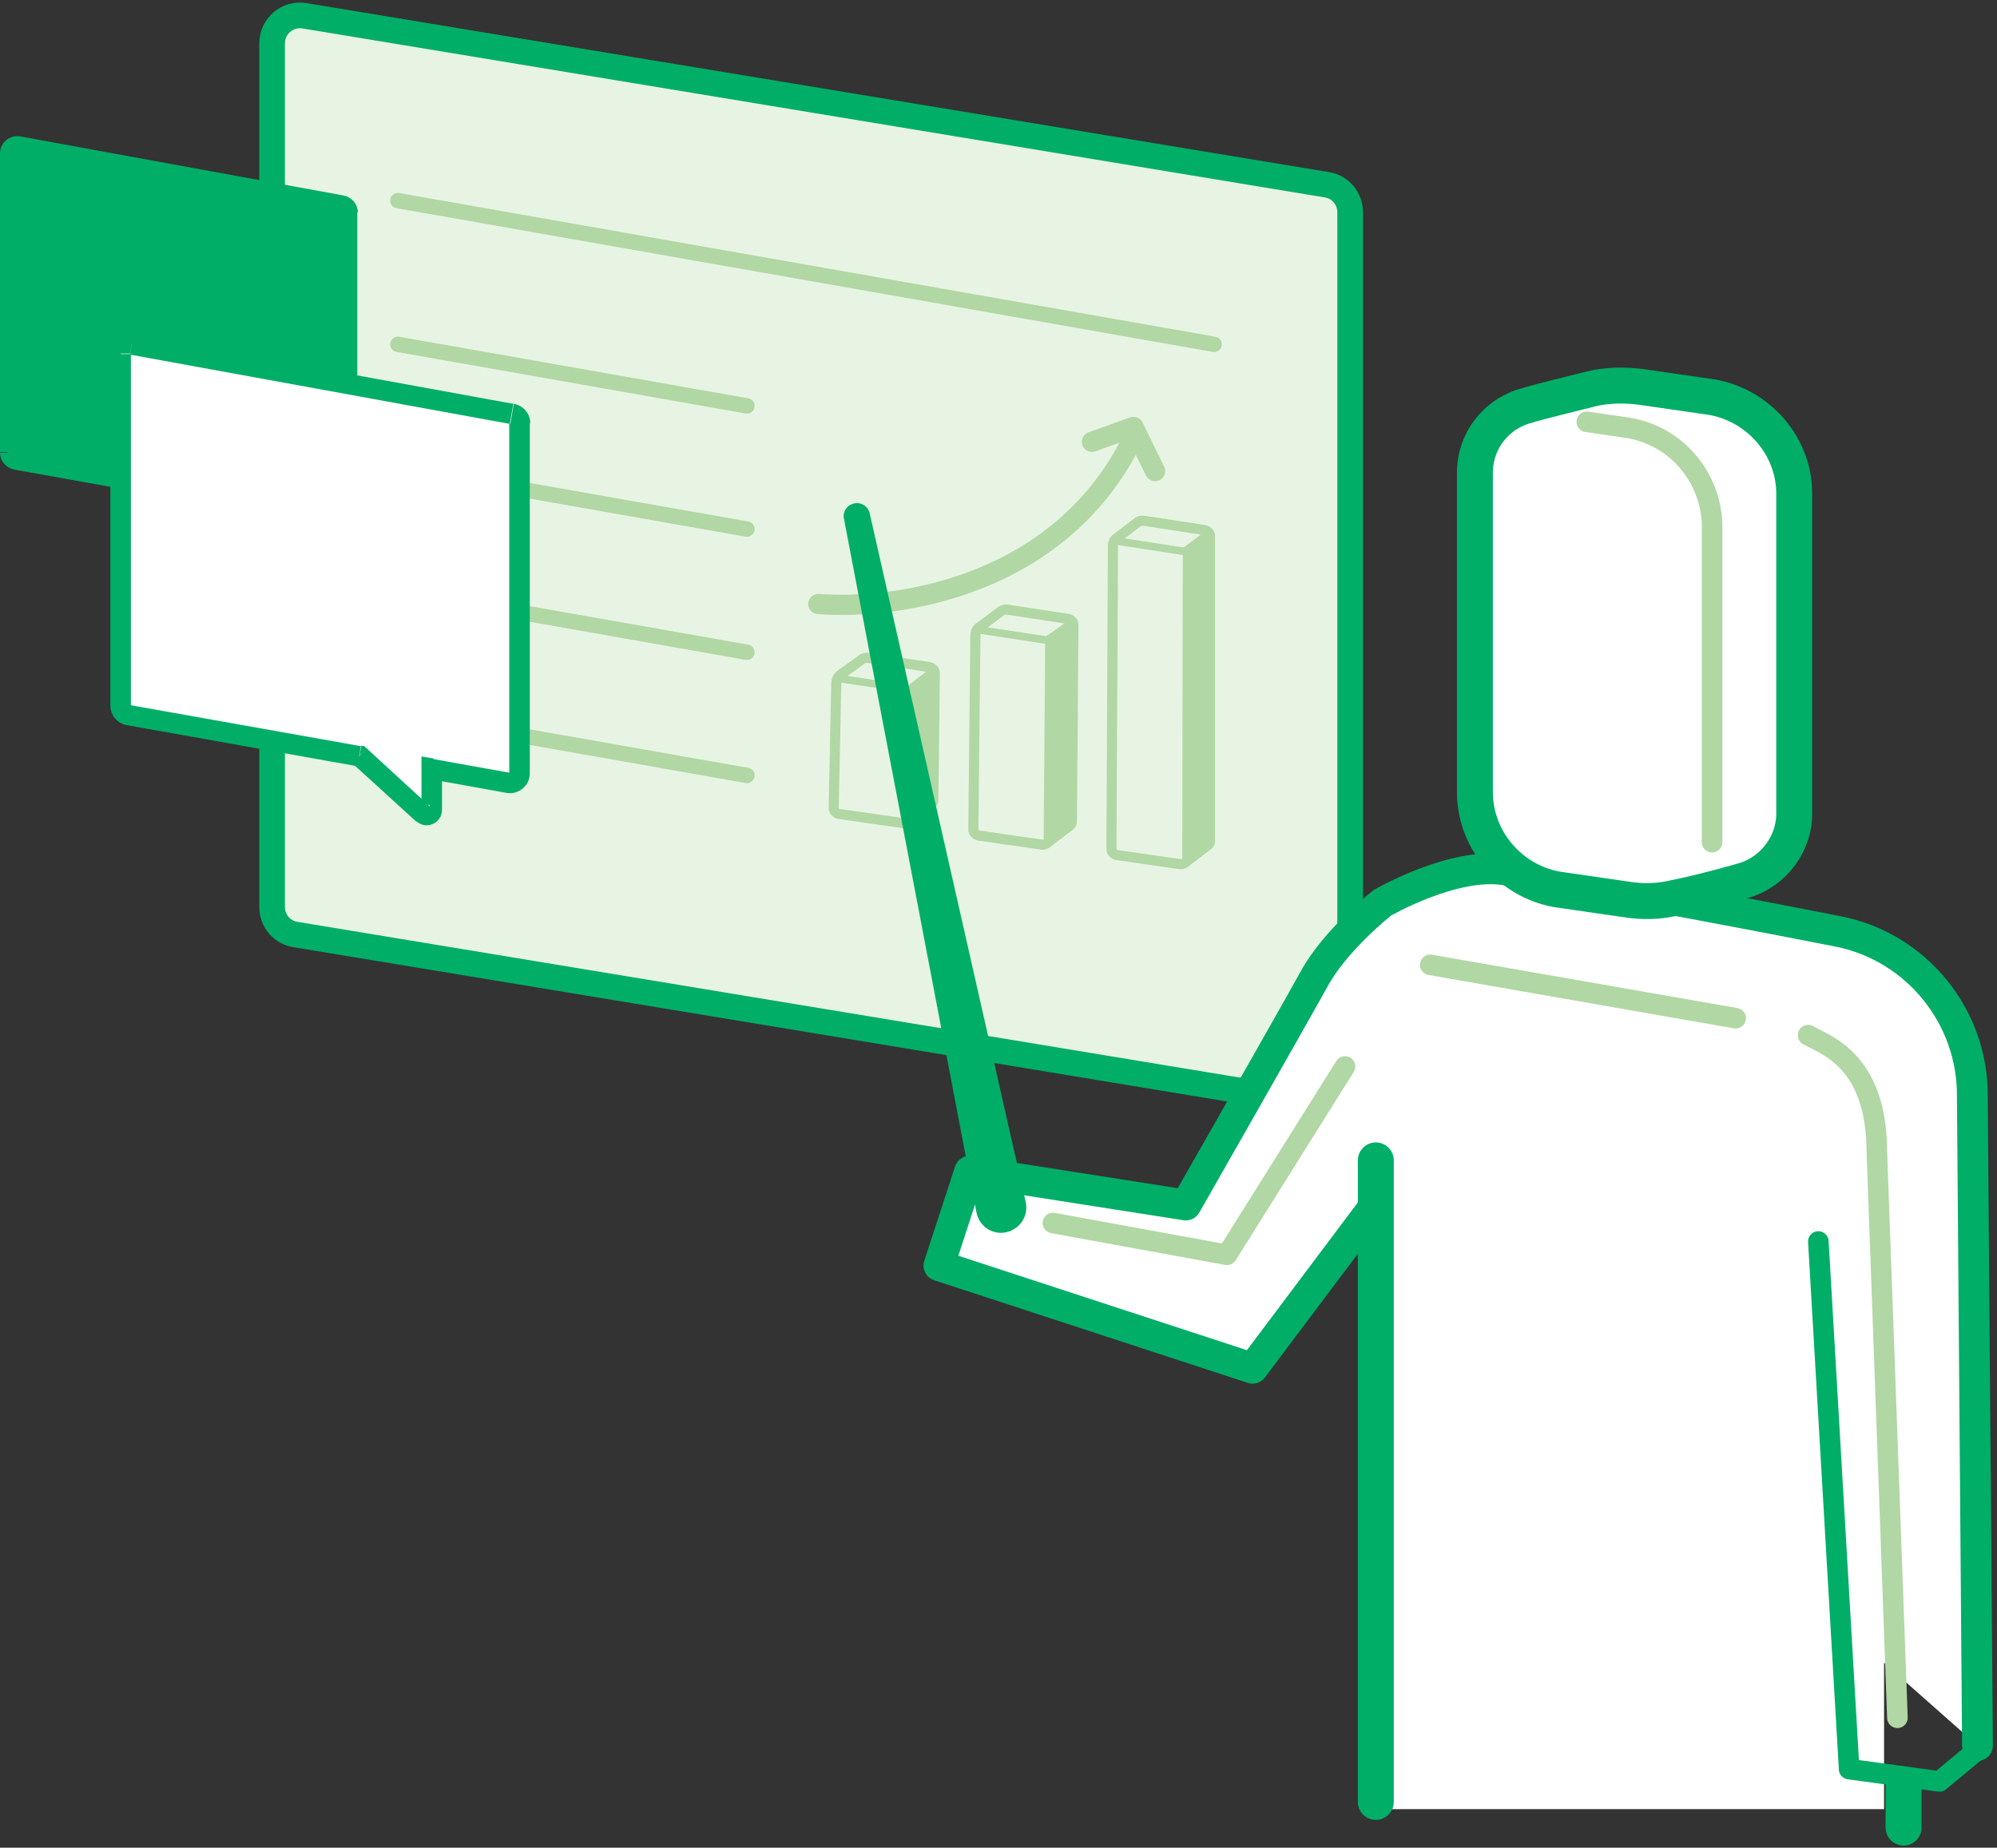
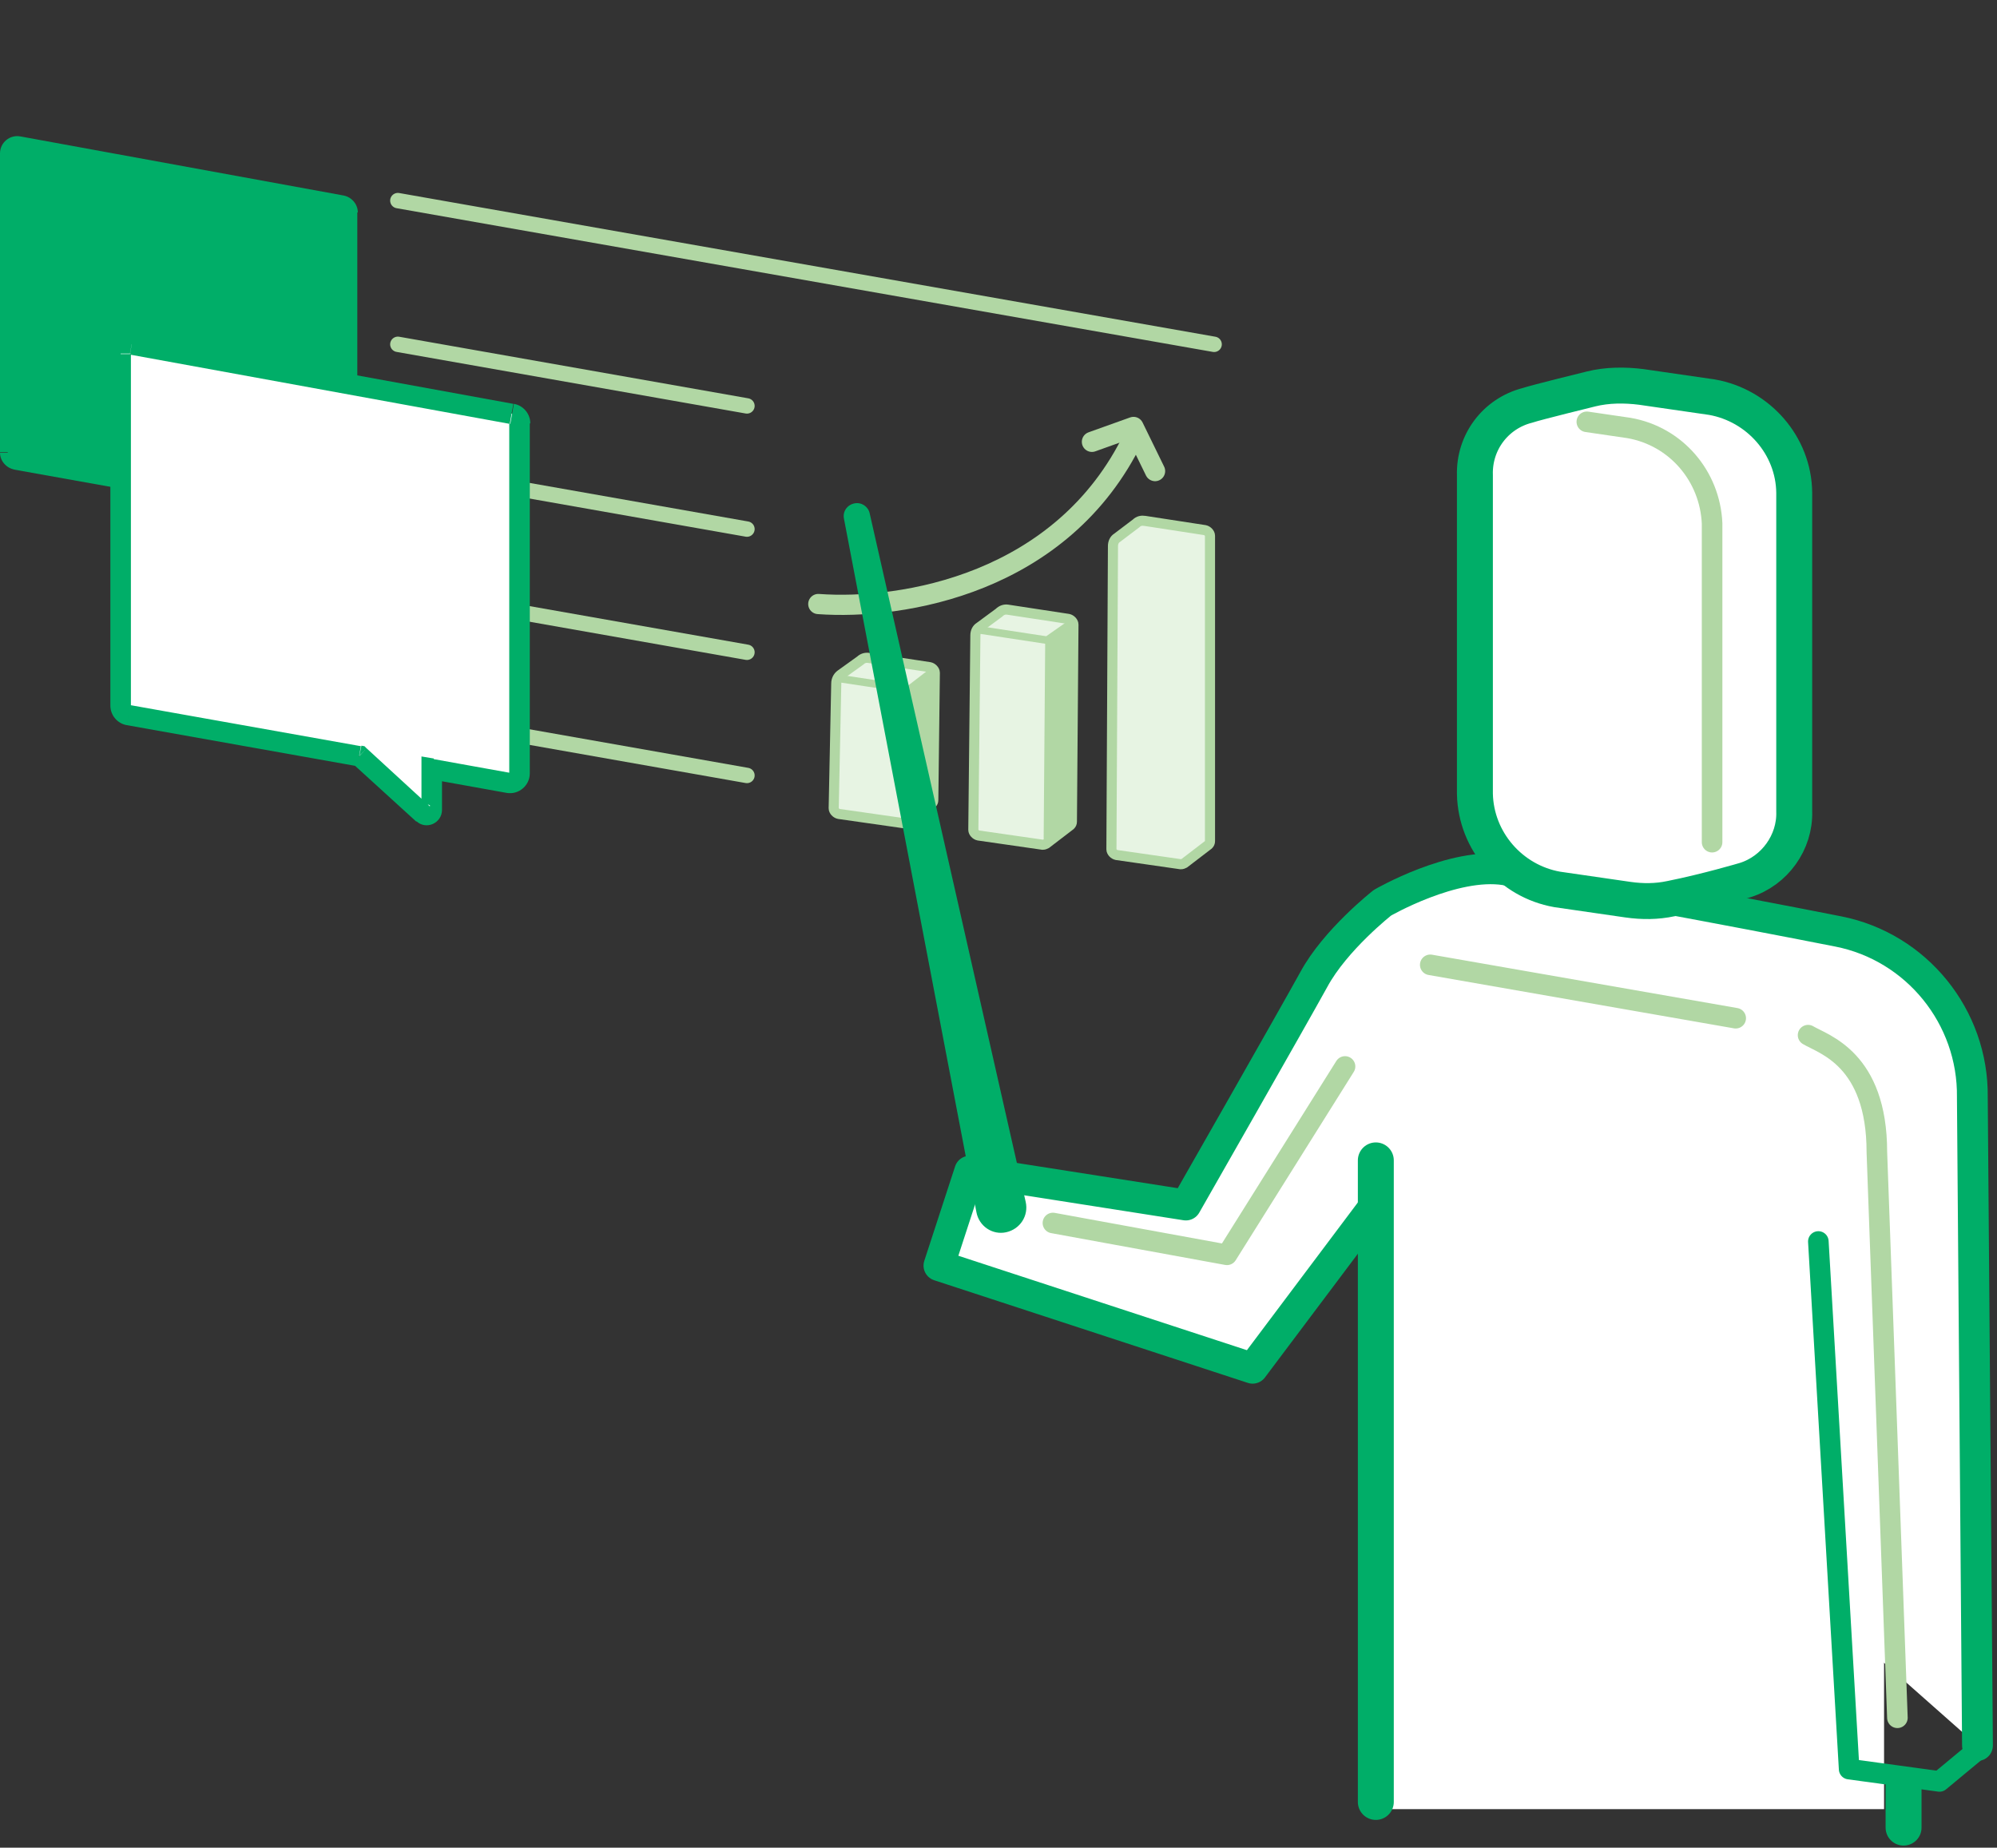
<svg xmlns="http://www.w3.org/2000/svg" width="389" height="360" viewBox="0 0 389 360" fill="none">
  <rect x="0" y="0" width="389" height="360" fill="#333333" stroke="none" />
-   <path d="M53 8.486c0-3.4 3-6 6.4-5.4l199 32.9c2.7.4 4.6 2.7 4.6 5.4v168.2c0 3.4-3 6-6.4 5.4l-199-32.9c-2.7-.4-4.6-2.7-4.6-5.4V8.486z" fill="#E7F4E3" stroke="#00AE68" stroke-width="5" />
  <path d="M77.5 39.086l159 28m-159 0l68 12m-68 12l68 12m-68 12l68 12m-68 12l68 12" stroke="#B1D7A4" stroke-width="3" stroke-miterlimit="10" stroke-linecap="round" />
  <path d="M221.998 101.586l14 2.1-5.1 3.2-14-2.1 5.1-3.2z" fill="#B1D7A4" />
  <path d="M222.998 101.486l11.7 1.8c.5.1 1 .6 1 1.1v59.5c0 .3-.1.5-.3.7l-4.7 3.6c-.2.1-.4.2-.7.2l-12.5-1.8c-.5-.1-1-.6-1-1.1l.3-59.1c0-.7.3-1.3.8-1.6l3.7-2.8c.5-.5 1.1-.6 1.7-.5z" fill="#E7F4E3" stroke="#B1D7A4" stroke-width="1.967" />
-   <path d="M234.499 103.686c.6-.5 1.6.1 1.6.9v59.7c0 .3-.1.5-.3.7l-3.9 3c-.6.5-1.6-.1-1.6-1l.1-59.8c0-.3.1-.5.3-.6l3.8-2.9z" fill="#B1D7A4" />
-   <path d="M217.398 105.386l14.9 2.3" stroke="#B1D7A4" stroke-width="1.476" />
  <path d="M195.198 118.886l14.1 2.1-5.1 3.3-14.1-2.1 5.1-3.3z" fill="#B1D7A4" />
  <path d="M196.298 118.786l11.8 1.8c.5.1 1 .6 1 1.1l-.3 38.4c0 .3-.1.5-.3.7l-4.7 3.6c-.2.1-.4.2-.7.2l-12.5-1.8c-.5-.1-1-.6-1-1.1l.4-37.9c0-.7.3-1.3.8-1.6l3.8-2.8c.5-.5 1.1-.7 1.7-.6z" fill="#E7F4E3" stroke="#B1D7A4" stroke-width="1.967" />
  <path d="M207.899 121.085c.6-.5 1.6.1 1.6.9l-.3 38.6c0 .3-.1.5-.3.7l-4 3c-.6.5-1.6-.1-1.6-1l.3-38.7c0-.3.1-.5.3-.7l4-2.8z" fill="#B1D7A4" />
  <path d="M190.498 122.686l15.1 2.3" stroke="#B1D7A4" stroke-width="1.476" />
  <path d="M168.098 128.285l14.2 2.1-5.2 3.3-14.2-2.1 5.2-3.3z" fill="#B1D7A4" />
  <path d="M169.198 128.186l11.9 1.8c.5.1 1 .6 1 1.1l-.3 24.8c0 .3-.1.5-.3.7l-4.8 3.6c-.2.1-.4.2-.7.2l-12.6-1.8c-.5-.1-1-.6-1-1.1l.5-24.3c0-.7.3-1.3.8-1.7l3.9-2.8c.4-.4 1-.6 1.6-.5z" fill="#E7F4E3" stroke="#B1D7A4" stroke-width="1.967" />
  <path d="M180.899 130.486c.6-.5 1.6.1 1.6 1l-.3 25c0 .3-.1.5-.3.7l-4 3c-.6.5-1.7-.1-1.6-1l.4-25c0-.3.1-.5.3-.7l3.9-3z" fill="#B1D7A4" />
  <path d="M163.398 132.186l15.2 2.3" stroke="#B1D7A4" stroke-width="1.476" />
  <path d="M159.398 117.686c16.4 1.2 47.6-3.9 61.4-32.5" stroke="#B1D7A4" stroke-width="3.935" stroke-linecap="round" />
  <path d="M212.699 86.085l8.1-2.9 4.2 8.6" stroke="#B1D7A4" stroke-width="3.935" stroke-linecap="round" stroke-linejoin="round" />
  <path d="M367 223.486h-96v129h96v-129z" fill="#fff" />
  <path d="M267.198 235.685l-23.2 30.9-61.1-20 6-18.4 42.1 6.6s20.6-36.1 24.9-43.9c4.2-7.8 13.4-15 13.4-15s13.8-8 23.9-6.4c10.1 1.6 44.7 8 64.9 12 15.2 3 26.3 16.6 26.1 32.3l1 126.3" fill="#fff" />
  <path d="M267.198 235.685l-23.2 30.9-61.1-20 6-18.4 42.1 6.6s20.6-36.1 24.9-43.9c4.2-7.8 13.4-15 13.4-15s13.8-8 23.9-6.4c10.1 1.6 44.7 8 64.9 12 15.2 3 26.3 16.6 26.1 32.3l1 126.3" stroke="#00AE68" stroke-width="6" stroke-linecap="round" stroke-linejoin="round" />
  <path d="M369.599 334.686l-4-110.2c0-18.2-10.4-21-13.4-22.8m-90.197 6.099l-23 36.7-33.9-6.2m73.5-50.299l59.5 10.4" stroke="#B1D7A4" stroke-width="4.008" stroke-linecap="round" stroke-linejoin="round" />
  <path d="M354.199 241.887l6 102.8 17.6 2.4 8.2-6.8" stroke="#00AE68" stroke-width="4.008" stroke-linecap="round" stroke-linejoin="round" />
  <path d="M268 351.086v-125" stroke="#00AE68" stroke-width="7" stroke-linecap="round" stroke-linejoin="round" />
  <path d="M333.5 77.386l-13.8-2c-3.2-.4-6.6-.4-9.8.4 0 0-10.6 2.6-12.4 3.2-6.2 1.6-10.4 7.2-10.2 13.6v62.1c.2 9.2 7 17 16 18.6l13.8 2c2.8.4 5.6.4 8.4-.2 7-1.4 14.4-3.6 14.4-3.6 5.8-1.8 9.8-7.4 9.6-13.4v-62.1c-.1-9.2-7-17-16-18.6z" fill="#fff" stroke="#00AE68" stroke-width="7" stroke-miterlimit="10" />
  <path d="M370.801 348.086v8" stroke="#00AE68" stroke-width="7" stroke-linecap="round" stroke-linejoin="round" />
  <path d="M309.102 82.186l8.2 1.2c9.2 1.6 15.8 9.4 16.2 18.6v62.1" stroke="#B1D7A4" stroke-width="4.008" stroke-linecap="round" stroke-linejoin="round" />
  <path d="M164.401 101.085c-.3-1.4.6-2.7 2-3 1.4-.3 2.7.6 3 1.9l30.4 134.2c.6 2.7-1.1 5.3-3.8 5.9-2.7.6-5.3-1.2-5.8-3.9l-25.8-135.1z" fill="#00AE68" />
  <path fill-rule="evenodd" clip-rule="evenodd" d="M66.6 39.587l-62.9-11.5c-1.2-.2-2.2.7-2.2 1.8v58.2c0 .9.6 1.7 1.5 1.8l41.9 7.5c2.7 4.4 10 9.6 10 9.6l-1.4-8 12.5 2.2c1.1.2 2.2-.7 2.2-1.8v-57.9c-.1-1-.7-1.7-1.6-1.9z" fill="#00AE68" />
  <path d="M3.7 28.085l.3-1.5-.3 1.5zm62.9 11.5l-.3 1.5.3-1.5zM3 89.985l.3-1.5-.3 1.5zm41.9 7.4l.3-1.5.7.1.4.6-1.4.8zm10 9.6l1.5-.3.7 3.7-3.1-2.2.9-1.2zm-1.4-8l-1.5.3-.4-2.2 2.2.4-.3 1.5zm12.4 2.2l.3-1.5-.3 1.5zM4 26.585l62.9 11.5-.6 3-62.9-11.5.6-3zm-4 3.3c0-2.1 1.9-3.7 4-3.3l-.6 3c-.2 0-.4.1-.4.3H0zm0 58.3v-58.3h3.1v58.2H0v.1zm2.8 3.3c-1.6-.3-2.8-1.7-2.8-3.3h3.1c0 .1.1.3.3.3l-.6 3zm41.8 7.5l-41.9-7.5.5-3 41.9 7.5-.5 3zm10.3 8l-.9 1.3h-.1c-.1 0-.1-.1-.2-.2-.2-.2-.5-.4-.9-.7-.7-.6-1.8-1.4-2.9-2.3-2.2-1.8-4.8-4.4-6.3-6.8l2.6-1.6c1.2 2 3.5 4.2 5.7 6.1 1.1.9 2 1.7 2.7 2.2.4.3.6.5.8.6.1.1.2.1.2.2h.1c.1-.1.1-.1-.8 1.2zm.1-8.3l1.4 8-3 .5-1.4-8 3-.5zm10.7 4l-12.5-2.2.5-3 12.5 2.2-.5 3zm3.9-3.3c0 2.1-1.9 3.7-4 3.3l.5-3c.2 0 .4-.1.4-.3h3.1zm0-58v57.9h-3.1v-57.9h3.1zm-2.7-3.3c1.6.3 2.8 1.7 2.8 3.3h-3.1c0-.1-.1-.3-.3-.3l.6-3z" fill="#00AE68" />
  <path fill-rule="evenodd" clip-rule="evenodd" d="M99.7 80.587l-74-13.5c-1.1-.2-2.2.7-2.2 1.8v68.5c0 .9.6 1.7 1.5 1.8l44.9 8 12.4 11.3c.6.6 1.7.1 1.7-.7v-8l15 2.7c1.1.2 2.2-.7 2.2-1.8v-68.2c0-.9-.6-1.7-1.5-1.9z" fill="#fff" />
  <path d="M25.7 67.087l.4-2-.4 2zm74 13.5l.4-2-.4 2zm-74.7 58.7l.4-2-.4 2zm45 8l.4-2 .6.1.4.4-1.4 1.5zm12.4 11.3l-1.3 1.5 1.3-1.5zm1.7-.8h-2 2zm0-8h-2v-2.4l2.4.4-.4 2zm14.9 2.7l-.4 2 .4-2zm-73-87.3l74 13.5-.7 3.9-74-13.5.7-3.9zm-4.5 3.7c0-2.4 2.2-4.2 4.5-3.8l-.7 3.9c.1 0 .2-.1.2-.1h-4zm0 68.6v-68.5h4v68.5h-4zm3.2 3.8c-1.8-.3-3.2-1.9-3.2-3.8h4c0-.1-.1-.1-.1-.1l-.7 3.9zm44.9 8l-44.9-8 .7-3.9 44.9 8-.7 3.9zm11.5 10.8l-12.4-11.3 2.7-3 12.3 11.3-2.6 3zm5-2.3c0 2.6-3.1 4-5 2.2l2.7-3c-.6-.6-1.7-.1-1.7.7h4v.1zm0-8v8h-4v-8h4zm12.6 4.7l-15-2.7.7-3.9 15 2.7-.7 3.9zm4.5-3.8c0 2.4-2.2 4.2-4.5 3.8l.7-3.9c-.1 0-.2.1-.2.1h4zm0-68.2v68.2h-4v-68.2h4zm-3.1-3.8c1.8.3 3.2 1.9 3.2 3.8h-4c0 .1.1.1.1.1l.7-3.9z" fill="#00AE68" />
</svg>